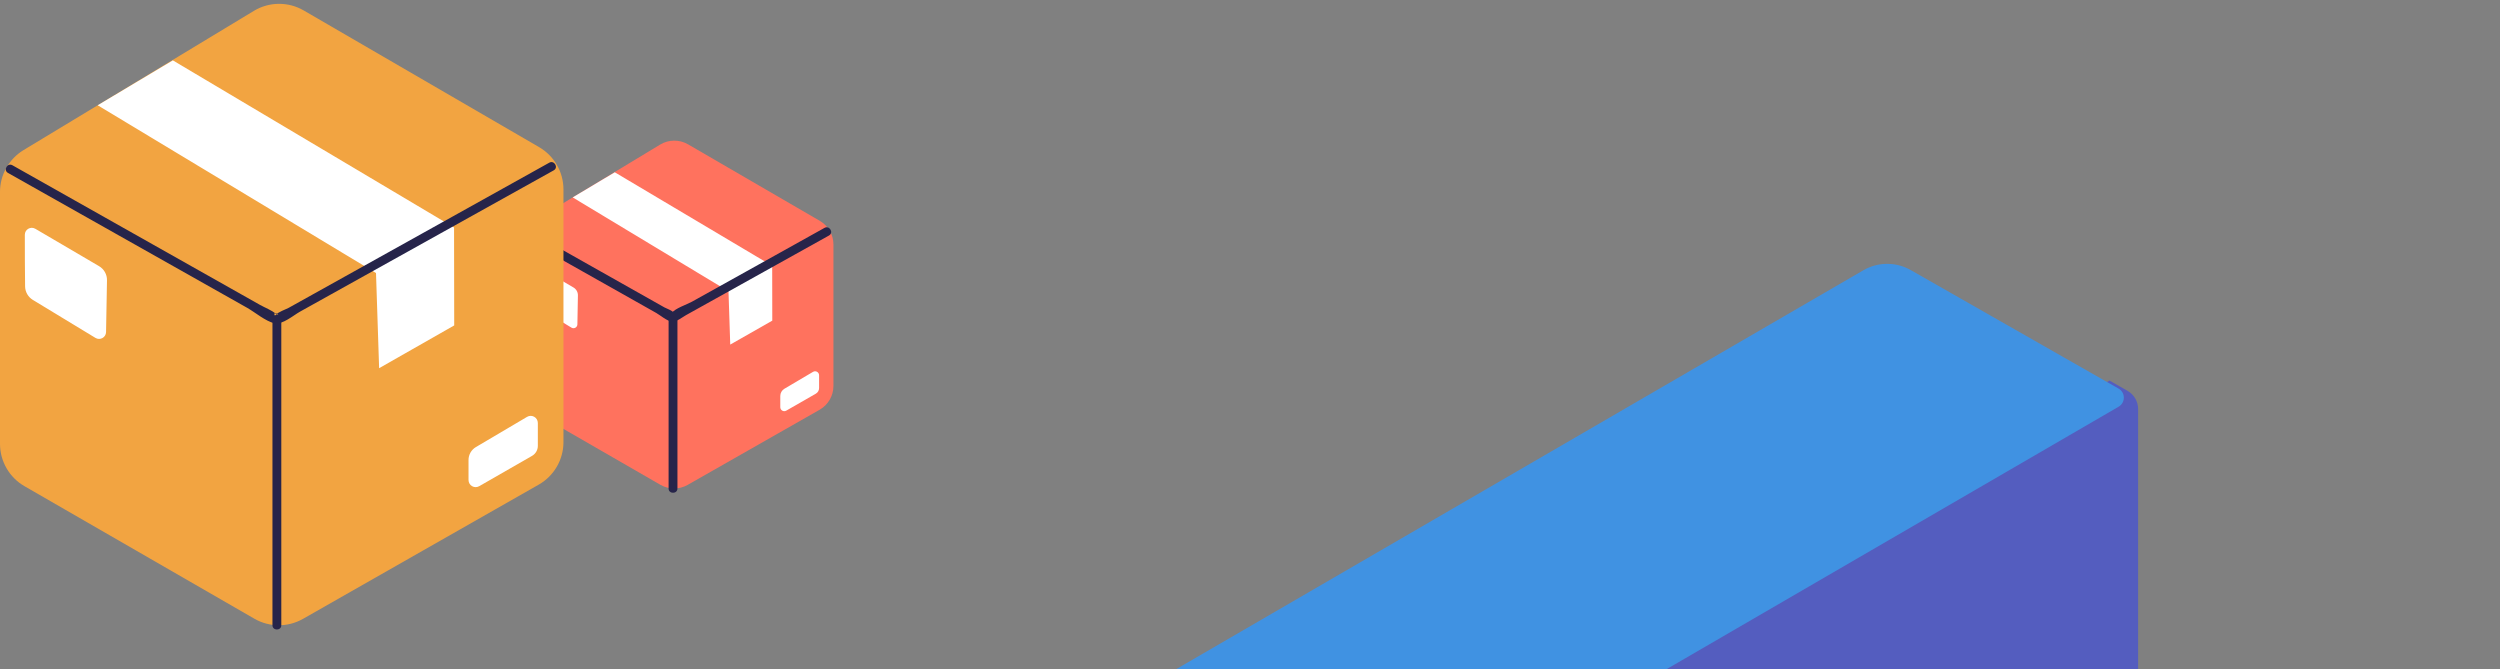
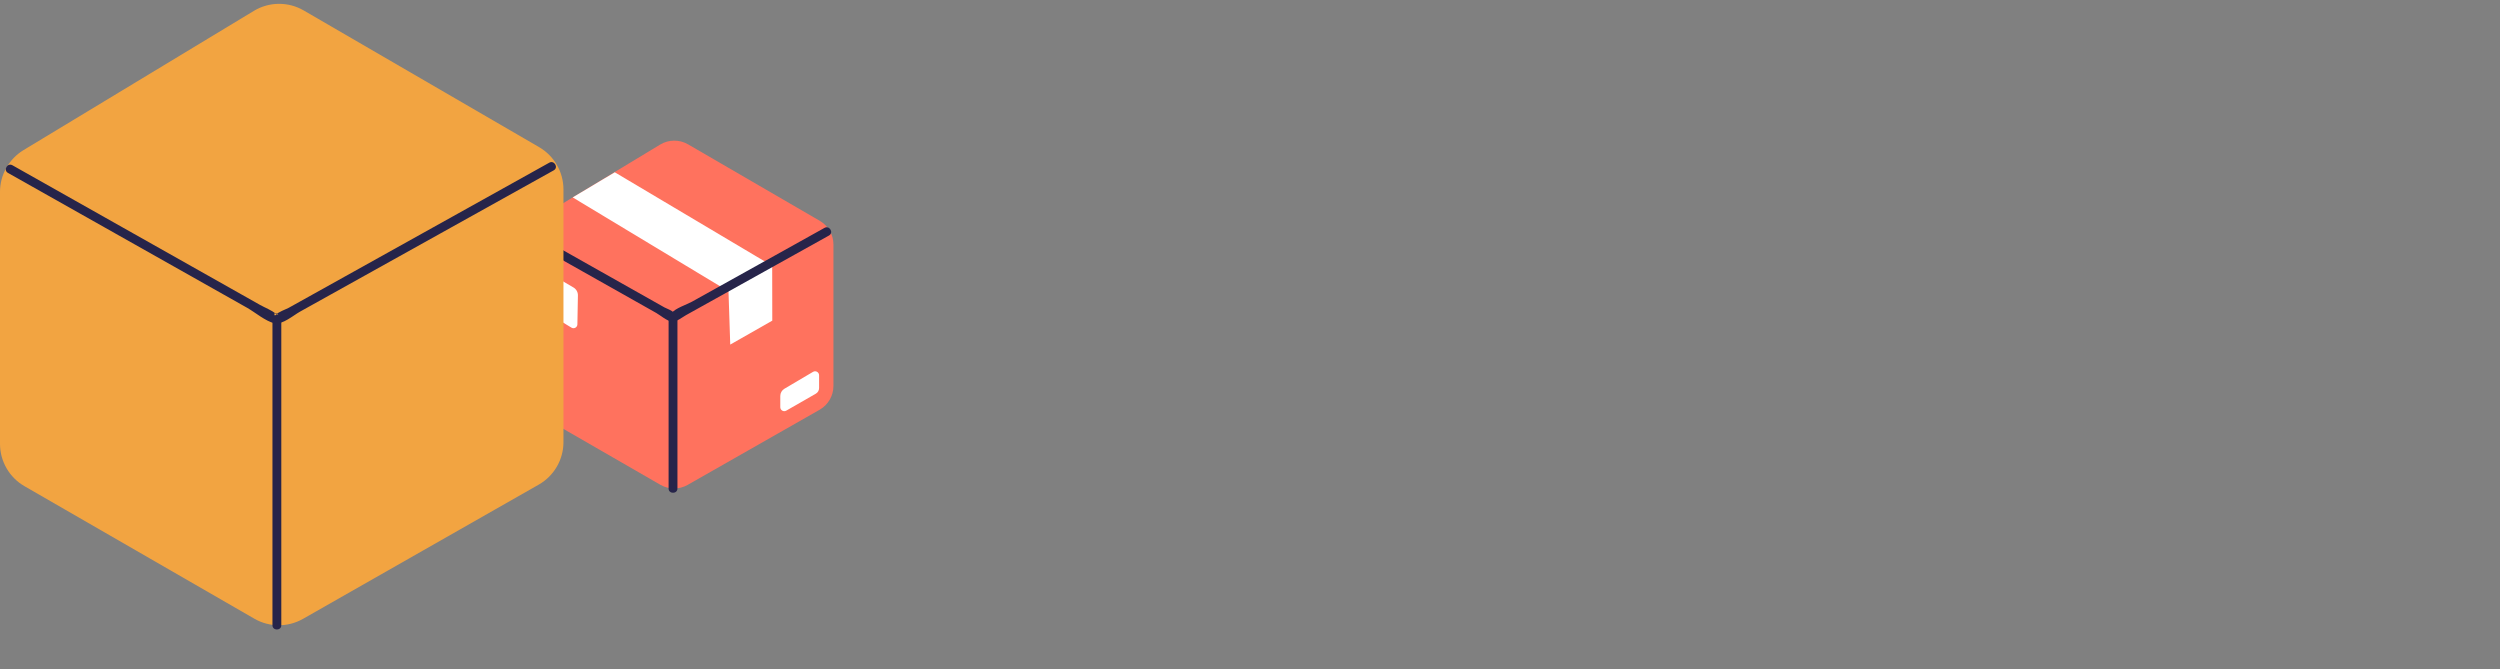
<svg xmlns="http://www.w3.org/2000/svg" width="366" height="98" viewBox="0 0 366 98" fill="none">
  <rect x="0" y="0" width="366" height="98" fill="#808080" stroke="none" />
  <path d="M96.642 21.168L77.775 32.571C76.574 33.297 75.84 34.6 75.84 36.003V56.644C75.84 58.078 76.605 59.401 77.847 60.118L96.685 70.977C97.919 71.688 99.436 71.693 100.673 70.988L119.989 59.989C121.242 59.275 122.016 57.945 122.016 56.504V35.799C122.016 34.37 121.256 33.048 120.018 32.331L100.732 21.132C99.462 20.396 97.895 20.41 96.642 21.168Z" fill="#FF725E" />
  <path d="M106.907 50.448L106.652 42.65L83.845 28.901L90.005 25.223L113.048 38.917L113.062 46.942L106.907 50.448Z" fill="white" />
  <path d="M76.346 34.69C82.92 38.398 89.495 42.106 96.07 45.814C96.67 46.152 97.646 47.006 98.356 47.082C99.037 47.154 99.864 46.455 100.421 46.144C104.274 43.998 108.125 41.852 111.978 39.708C115.107 37.964 118.236 36.223 121.365 34.48C122.094 34.074 121.441 32.954 120.71 33.36C114.241 36.962 107.772 40.565 101.305 44.167C100.547 44.589 98.864 45.126 98.33 45.824C98.285 45.883 98.871 46.194 98.608 45.757C98.432 45.465 97.567 45.169 97.269 45.002C93.537 42.897 89.805 40.793 86.073 38.687C83.05 36.981 80.025 35.276 77.001 33.571C76.274 33.161 75.619 34.281 76.346 34.69Z" fill="#26244A" />
  <path d="M99.178 71.516C99.178 63.164 99.178 54.81 99.178 46.458C99.178 45.623 97.882 45.623 97.882 46.458C97.882 54.81 97.882 63.164 97.882 71.516C97.882 72.35 99.178 72.352 99.178 71.516Z" fill="#26244A" />
  <path d="M115.11 60.118L119.438 57.635C119.734 57.466 119.915 57.153 119.915 56.813V54.942C119.915 54.489 119.423 54.208 119.032 54.437L114.839 56.911C114.464 57.133 114.234 57.537 114.234 57.972V59.612C114.234 60.061 114.72 60.343 115.11 60.118Z" fill="white" />
  <path d="M77.873 39.513C77.866 40.7 77.885 42.676 77.895 43.741C77.9 44.195 78.139 44.615 78.528 44.852L83.661 47.967C84.037 48.197 84.521 47.929 84.53 47.488L84.606 43.245C84.615 42.77 84.366 42.327 83.956 42.087L78.733 39.024C78.353 38.801 77.874 39.072 77.873 39.513Z" fill="white" />
  <path d="M37.164 1.594L3.459 21.965C1.313 23.263 0 25.588 0 28.097V64.973C0 67.533 1.367 69.9 3.587 71.179L37.24 90.58C39.443 91.85 42.154 91.856 44.364 90.599L78.87 70.949C81.108 69.676 82.49 67.298 82.49 64.724V27.734C82.49 25.181 81.132 22.821 78.924 21.539L44.469 1.533C42.204 0.216 39.403 0.241 37.164 1.594Z" fill="#F2A441" />
-   <path d="M55.504 53.903L55.047 39.972L14.302 15.412L25.306 8.839L66.473 33.304L66.497 47.641L55.504 53.903Z" fill="white" />
  <path d="M1.163 25.313C12.839 31.899 24.517 38.483 36.193 45.069C37.331 45.712 38.907 47.058 40.205 47.333C41.328 47.569 42.978 46.153 43.907 45.634C50.782 41.806 57.655 37.977 64.53 34.148C70.043 31.078 75.558 28.006 81.071 24.936C81.8 24.53 81.147 23.41 80.416 23.816C68.832 30.268 57.245 36.721 45.661 43.174C44.533 43.803 43.404 44.43 42.276 45.059C41.895 45.272 40.614 45.712 40.4 46.104C40.142 46.574 39.906 45.22 40.84 46.201C40.73 46.085 40.519 46.058 40.398 45.952C39.771 45.408 38.79 45.045 38.069 44.639C31.371 40.861 24.672 37.084 17.974 33.305C12.588 30.268 7.201 27.23 1.816 24.193C1.09 23.784 0.437 24.901 1.163 25.313Z" fill="#26244A" />
  <path d="M41.183 91.535C41.183 76.612 41.183 61.691 41.183 46.769C41.183 45.934 39.887 45.934 39.887 46.769C39.887 61.691 39.887 76.612 39.887 91.535C39.887 92.368 41.183 92.369 41.183 91.535Z" fill="#26244A" />
-   <path d="M70.158 71.177L77.89 66.74C78.417 66.438 78.74 65.878 78.74 65.272V61.929C78.74 61.118 77.859 60.616 77.163 61.029L69.673 65.45C69.002 65.846 68.591 66.566 68.591 67.344V70.272C68.591 71.076 69.462 71.578 70.158 71.177Z" fill="white" />
-   <path d="M3.635 34.367C3.623 36.488 3.655 40.02 3.674 41.92C3.683 42.732 4.11 43.482 4.804 43.904L13.975 49.469C14.649 49.878 15.513 49.401 15.527 48.614L15.663 41.034C15.679 40.186 15.235 39.394 14.502 38.966L5.172 33.494C4.493 33.095 3.638 33.579 3.635 34.367Z" fill="white" />
  <mask id="mask0_1_5145" style="mask-type:luminance" maskUnits="userSpaceOnUse" x="121" y="25" width="245" height="89">
-     <path d="M366 25.294H122V113.294H366V25.294Z" fill="white" />
-   </mask>
+     </mask>
  <g mask="url(#mask0_1_5145)">
-     <path d="M279.6 80.085L141.867 160.031L179.653 181.626L179.646 181.63V191.082L315.705 112.383C316.764 111.77 317.417 110.638 317.417 109.415V104.175C317.417 102.613 316.579 101.17 315.221 100.396L279.6 80.085Z" fill="#26244A" />
    <path d="M313.022 59.893C313.022 58.787 312.43 57.768 311.469 57.218L308.827 55.712L180.402 133.251L147.049 112.66L145.734 113.424C144.952 113.878 144.47 114.714 144.47 115.62V158.902L179.645 178.912V179.203L180.564 179.199L181.11 179.203V179.199L313.019 102.49V59.893H313.022Z" fill="#545DBF" />
    <path d="M146.618 115.376L177.512 133.031C179.407 134.115 181.736 134.106 183.623 133.011L310.167 59.54C311.186 58.949 311.181 57.473 310.157 56.889L279.734 39.541C277.581 38.314 274.938 38.323 272.796 39.567L146.609 112.812C145.624 113.385 145.628 114.809 146.618 115.376Z" fill="#4092E2" />
  </g>
</svg>